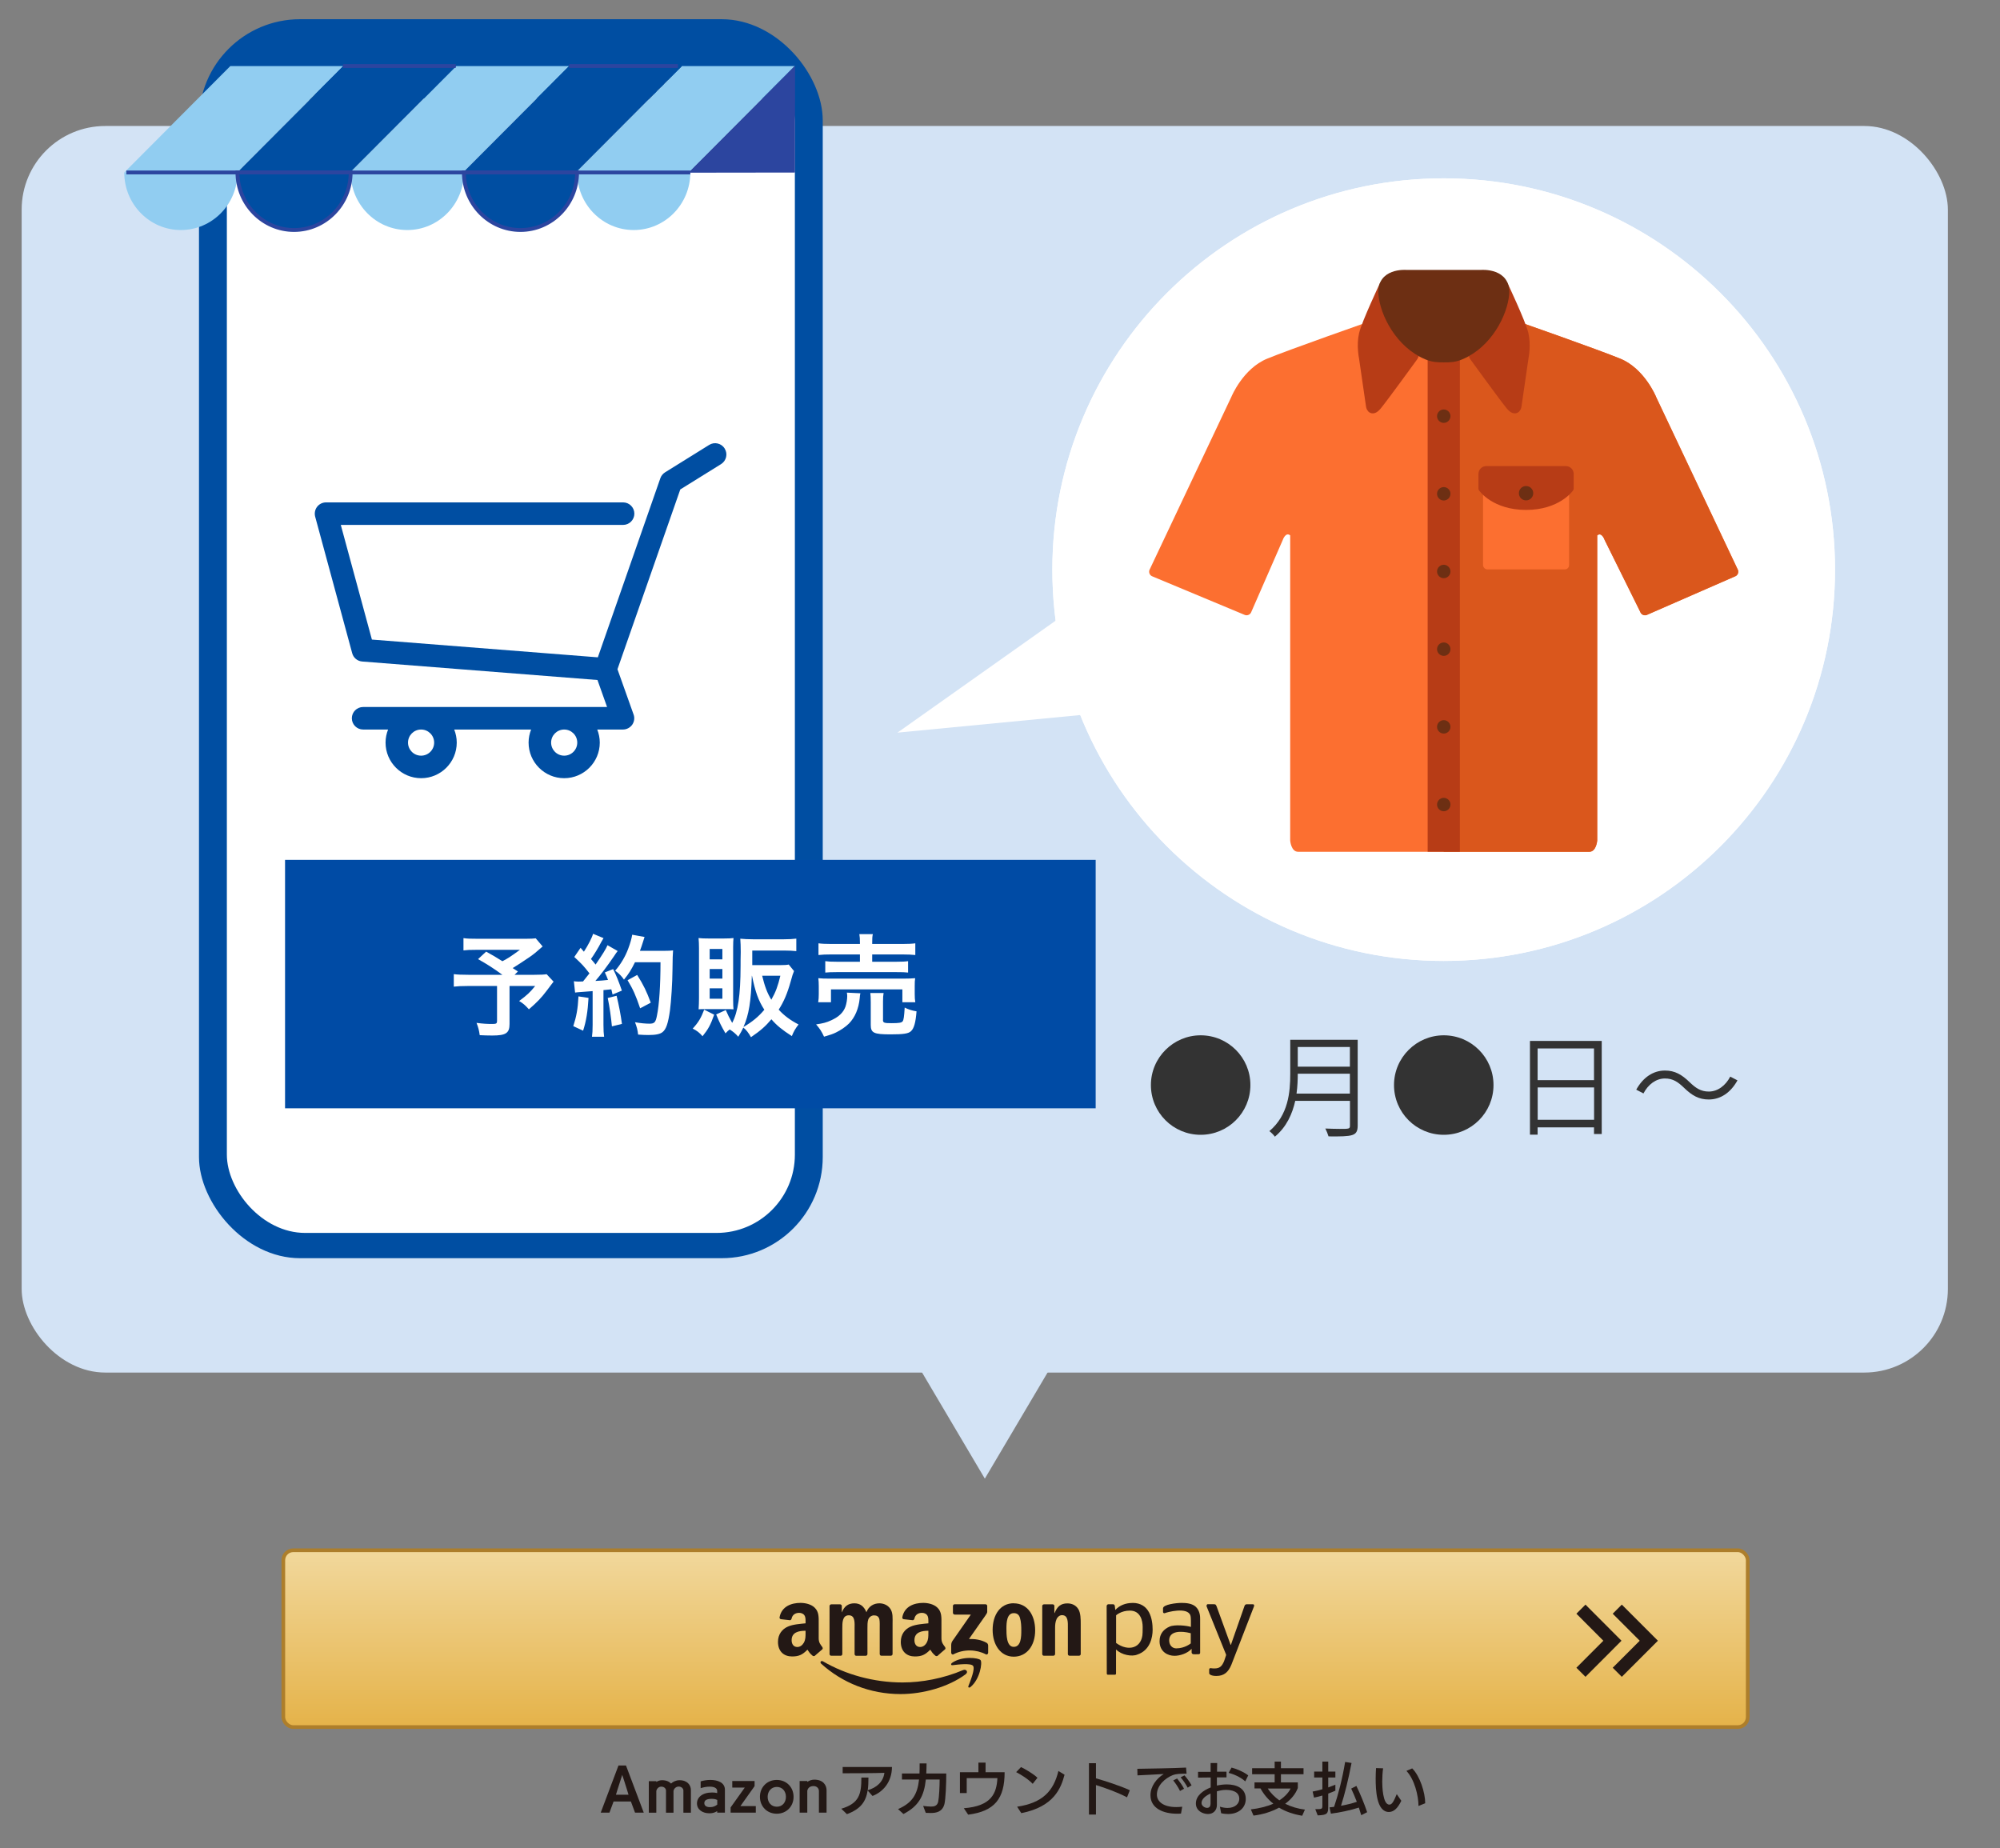
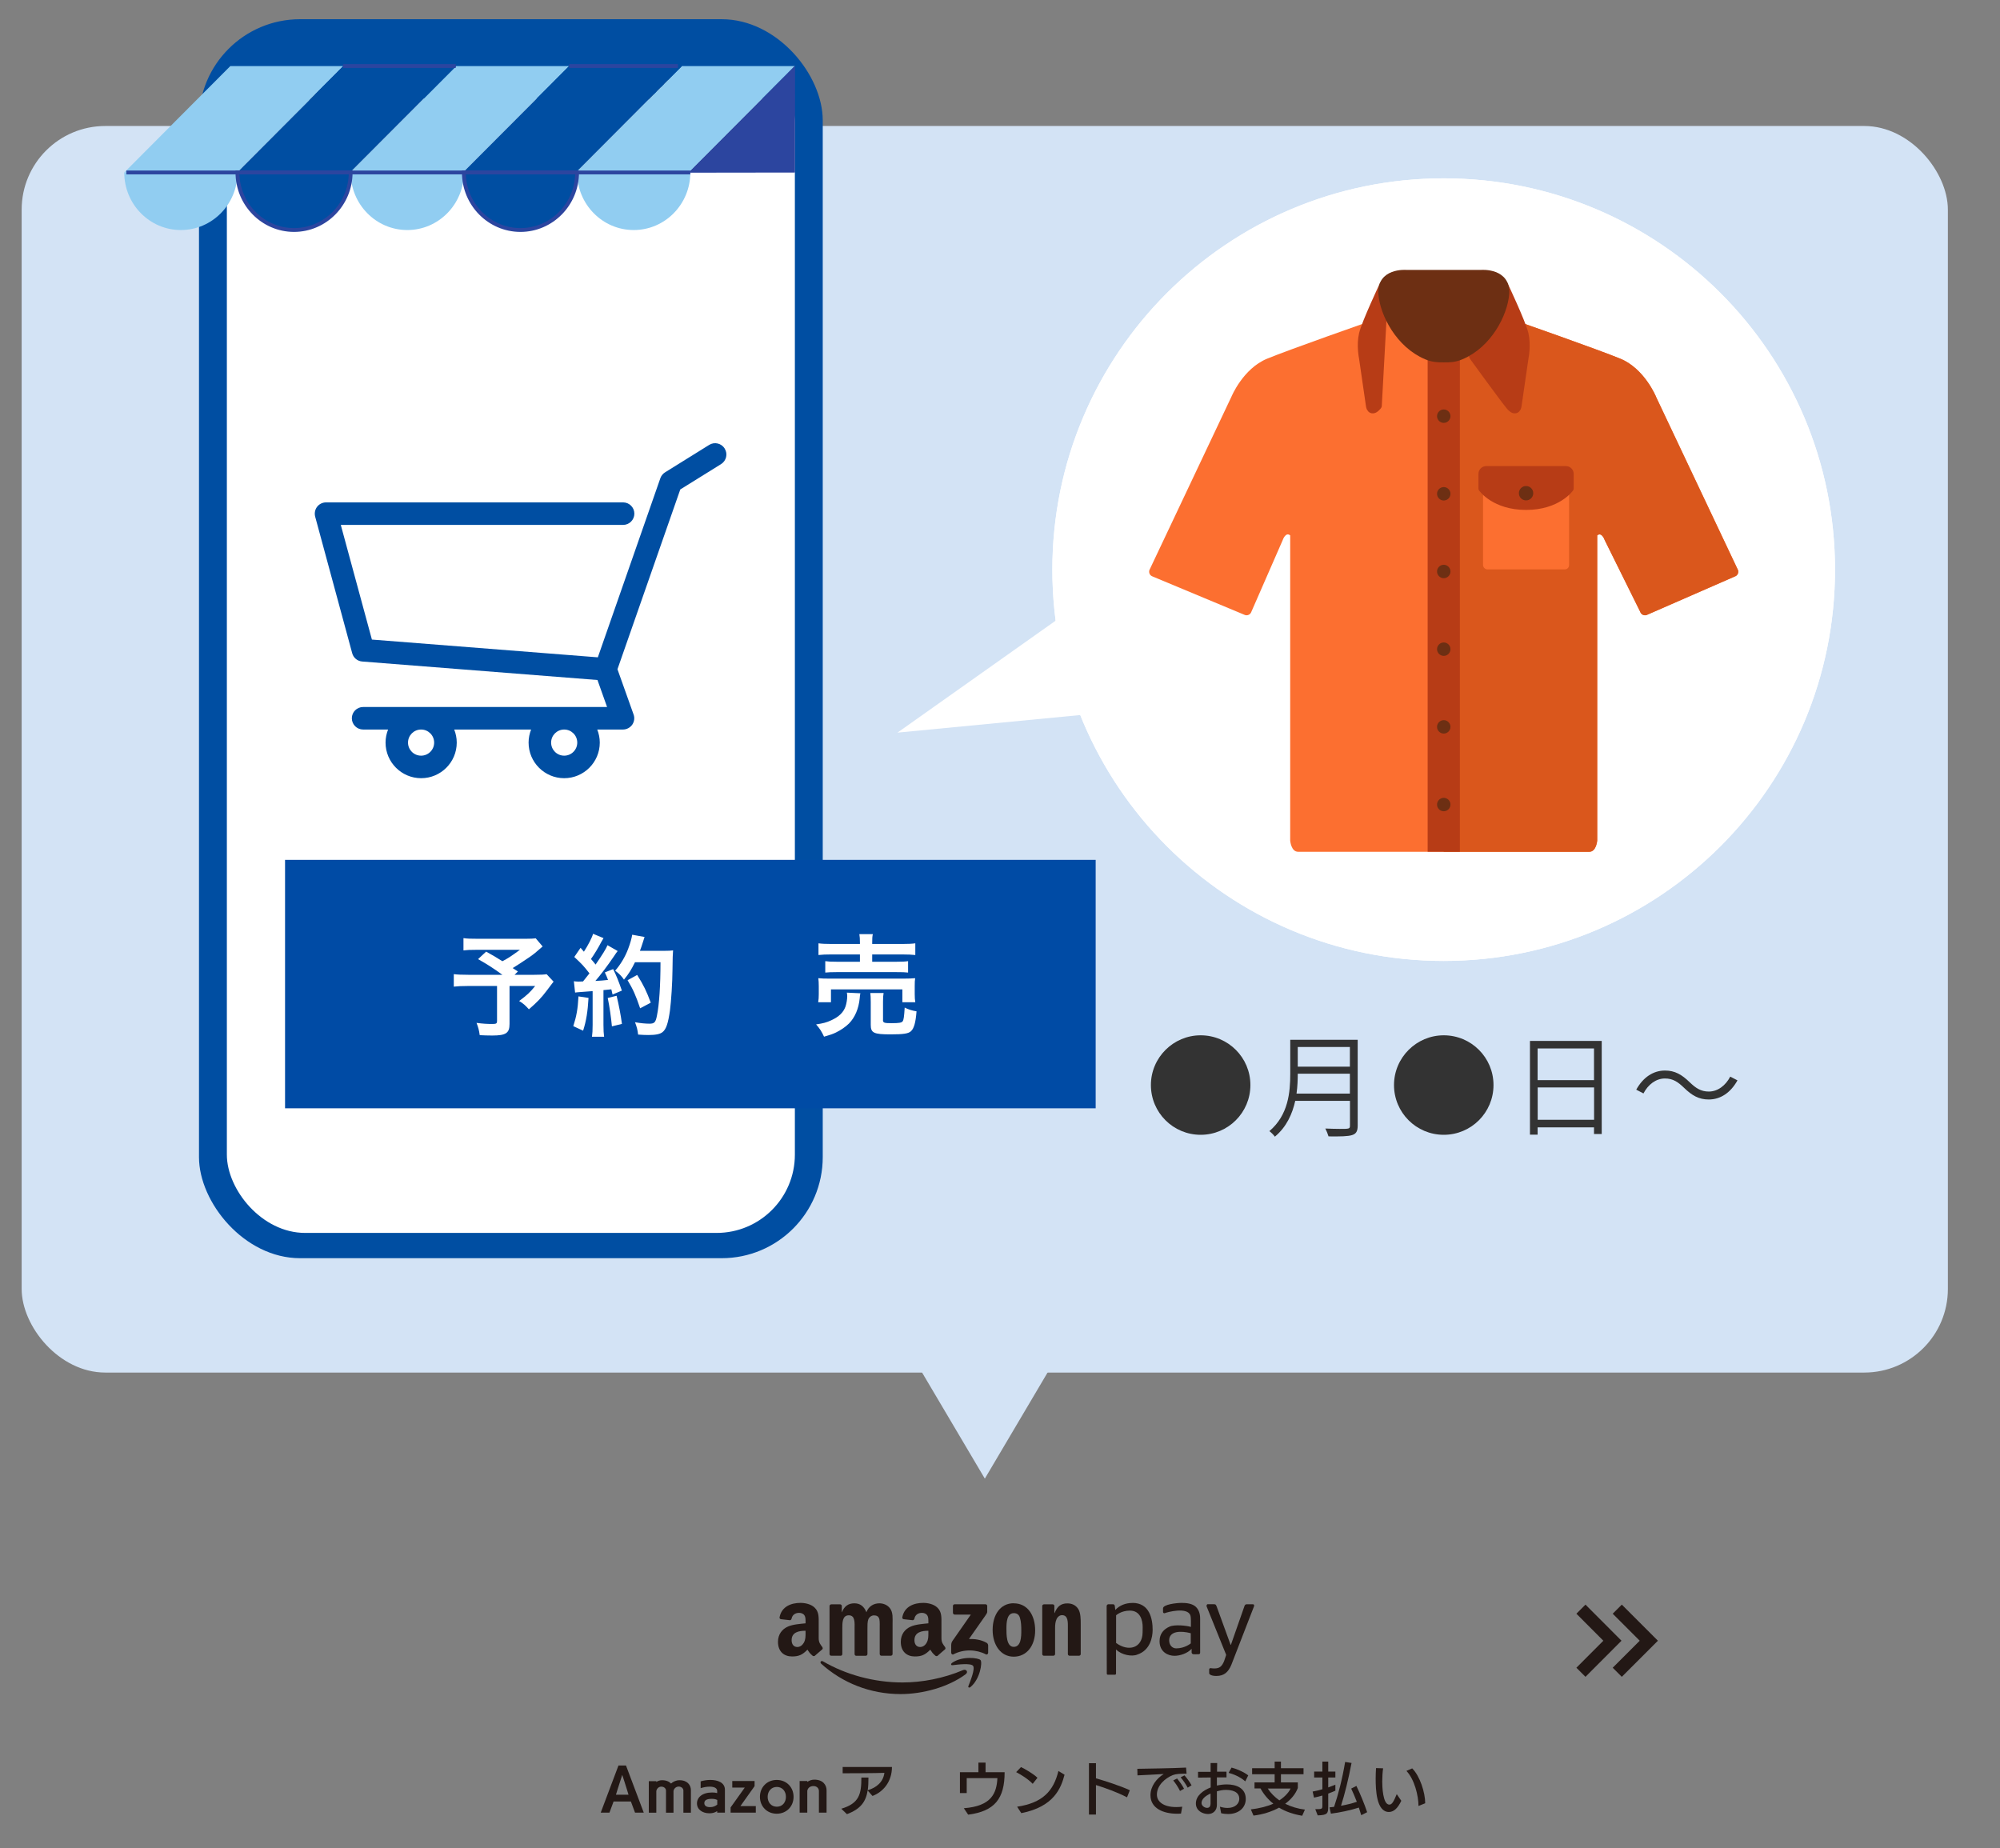
<svg xmlns="http://www.w3.org/2000/svg" id="b" data-name="design" width="277" height="256" viewBox="0 0 277 256">
  <rect x="0" y="0" width="277" height="256" fill="#808080" stroke="none" />
  <defs>
    <style>
      .d {
        fill: #d3e3f5;
      }

      .e {
        fill: #da571c;
      }

      .f {
        fill: url(#c);
        stroke: #ad7e2b;
        stroke-width: .51px;
      }

      .f, .g, .h, .i {
        stroke-miterlimit: 10;
      }

      .j {
        stroke-width: 1.24px;
      }

      .j, .k {
        stroke: #b73c16;
        stroke-linecap: round;
        stroke-linejoin: round;
      }

      .j, .k, .l {
        fill: #b73c16;
      }

      .k {
        stroke-width: .99px;
      }

      .g {
        stroke-width: .41px;
      }

      .g, .h {
        stroke: #6d2f13;
      }

      .g, .h, .m {
        fill: #6d2f13;
      }

      .n, .o {
        fill: #231815;
      }

      .h {
        stroke-width: .82px;
      }

      .p {
        fill: #fff;
      }

      .q {
        fill: #91cdf1;
      }

      .r {
        fill: #004ea2;
      }

      .i {
        fill: none;
        stroke: #231815;
        stroke-width: 1.78px;
      }

      .o {
        fill-rule: evenodd;
      }

      .s {
        fill: #004ba5;
      }

      .t {
        fill: #2c459f;
      }

      .u {
        fill: #8c8c8c;
      }

      .v {
        fill: #333;
      }

      .w {
        fill: #fc6f30;
      }
    </style>
    <linearGradient id="c" data-name="名称未設定グラデーション 52" x1="140.65" y1="215.35" x2="140.65" y2="239" gradientUnits="userSpaceOnUse">
      <stop offset="0" stop-color="#f1d79a" />
      <stop offset="1" stop-color="#e5b34a" />
    </linearGradient>
  </defs>
  <polygon class="d" points="136.4 204.79 136.4 204.79 110.3 160.67 162.49 160.67 136.4 204.79" />
  <rect class="d" x="3" y="17.45" width="266.78" height="172.65" rx="11.58" ry="11.58" />
  <g>
    <path class="p" d="M254.15,78.9c0,29.93-24.26,54.19-54.2,54.19s-54.2-24.26-54.2-54.19,24.26-54.2,54.2-54.2,54.2,24.26,54.2,54.2Z" />
    <path class="p" d="M254.15,78.9c0,29.93-24.26,54.19-54.2,54.19s-54.2-24.26-54.2-54.19,24.26-54.2,54.2-54.2,54.2,24.26,54.2,54.2Z" />
  </g>
  <g>
    <g>
-       <rect class="f" x="39.24" y="214.71" width="202.82" height="24.49" rx="1.38" ry="1.38" />
      <polyline class="i" points="223.99 222.87 228.36 227.24 223.99 231.61" />
      <polyline class="i" points="218.96 222.87 223.32 227.24 218.96 231.61" />
      <g>
        <g>
          <g>
            <path class="o" d="M133.75,231.88c-2.43,1.8-5.97,2.75-9.01,2.75-4.26,0-8.1-1.58-11-4.2-.23-.21-.03-.49.25-.33,3.13,1.82,7.01,2.92,11.01,2.92,2.7,0,5.67-.56,8.4-1.72.41-.17.76.27.35.57Z" />
            <path class="o" d="M134.77,230.72c-.31-.4-2.06-.19-2.84-.09-.24.03-.27-.18-.06-.33,1.39-.98,3.68-.7,3.94-.37.27.33-.07,2.62-1.38,3.71-.2.17-.39.08-.3-.14.29-.73.95-2.38.64-2.78Z" />
          </g>
          <path class="o" d="M131.98,223.38v-.95c0-.14.11-.24.24-.24h4.26c.14,0,.25.1.25.24v.82c0,.14-.12.31-.32.6l-2.21,3.15c.82-.02,1.69.1,2.43.52.17.09.21.23.23.37v1.02c0,.14-.15.3-.31.22-1.31-.69-3.06-.76-4.51,0-.15.08-.3-.08-.3-.22v-.97c0-.15,0-.42.16-.65l2.56-3.67h-2.23c-.14,0-.24-.1-.25-.24Z" />
          <path class="o" d="M116.42,229.32h-1.3c-.12,0-.22-.1-.23-.22v-6.66c0-.13.11-.24.25-.24h1.21c.13,0,.23.1.24.22v.87h.02c.32-.84.91-1.23,1.71-1.23s1.32.39,1.68,1.23c.31-.84,1.03-1.23,1.79-1.23.55,0,1.14.22,1.5.73.41.56.33,1.37.33,2.09v4.2c0,.13-.11.24-.25.24h-1.3c-.13,0-.23-.11-.23-.24v-3.53c0-.28.02-.98-.04-1.25-.1-.45-.39-.57-.76-.57-.31,0-.64.21-.78.55-.13.34-.12.9-.12,1.28v3.53c0,.13-.11.24-.25.24h-1.3c-.13,0-.23-.11-.23-.24v-3.53c0-.74.12-1.84-.8-1.84s-.9,1.06-.9,1.84v3.53c0,.13-.11.24-.25.24Z" />
          <path class="o" d="M140.4,222.06c1.92,0,2.97,1.65,2.97,3.75s-1.15,3.64-2.97,3.64-2.92-1.65-2.92-3.71,1.04-3.69,2.92-3.69ZM140.41,223.42c-.96,0-1.02,1.3-1.02,2.12s-.01,2.55,1.01,2.55,1.05-1.4,1.05-2.26c0-.56-.02-1.23-.19-1.77-.14-.46-.44-.64-.85-.64Z" />
          <path class="o" d="M145.87,229.32h-1.29c-.13,0-.23-.11-.23-.24v-6.66c0-.12.12-.22.25-.22h1.2c.11,0,.21.08.23.19v1.02h.03c.36-.91.87-1.34,1.77-1.34.58,0,1.15.21,1.51.78.34.53.34,1.43.34,2.07v4.19c-.01.12-.12.21-.25.21h-1.3c-.12,0-.22-.1-.23-.21v-3.62c0-.73.08-1.79-.81-1.79-.31,0-.6.21-.75.53-.18.41-.21.81-.21,1.26v3.59c0,.13-.11.24-.25.24Z" />
          <path class="o" d="M128.58,226.14c0,.51.01.93-.24,1.38-.21.37-.54.59-.9.59-.5,0-.79-.38-.79-.94,0-1.11.99-1.31,1.93-1.31v.28ZM129.89,229.31c-.09.08-.21.08-.31.03-.43-.36-.51-.52-.74-.86-.71.73-1.22.94-2.14.94-1.09,0-1.94-.67-1.94-2.02,0-1.05.57-1.77,1.38-2.12.7-.31,1.69-.37,2.44-.45v-.17c0-.31.02-.67-.16-.94-.16-.24-.46-.34-.73-.34-.49,0-.93.25-1.04.78-.02.12-.11.23-.23.24l-1.26-.14c-.11-.02-.22-.11-.19-.27.29-1.53,1.67-1.99,2.9-1.99.63,0,1.46.17,1.95.65.63.59.57,1.38.57,2.23v2.02c0,.61.25.87.49,1.2.08.12.1.26,0,.34-.27.22-.73.63-.99.86h0Z" />
          <path class="o" d="M111.57,226.14c0,.5.01.93-.24,1.38-.21.36-.53.59-.9.59-.5,0-.79-.38-.79-.94,0-1.11.99-1.31,1.93-1.31v.28ZM112.88,229.31c-.08.08-.21.08-.31.03-.43-.36-.51-.52-.74-.86-.71.73-1.22.94-2.14.94-1.09,0-1.94-.67-1.94-2.02,0-1.05.57-1.77,1.38-2.12.7-.31,1.69-.37,2.44-.45v-.17c0-.31.02-.67-.16-.94-.16-.24-.46-.34-.73-.34-.5,0-.93.25-1.04.78-.02.12-.11.23-.22.24l-1.26-.14c-.11-.02-.22-.11-.19-.27.29-1.53,1.67-1.99,2.9-1.99.63,0,1.46.17,1.95.65.63.59.57,1.38.57,2.23v2.02c0,.61.25.87.49,1.2.08.12.1.26,0,.34-.27.22-.74.63-1,.86h0Z" />
        </g>
        <path class="o" d="M164.92,227.61s-.81.69-2.02.69c-.5,0-.97-.4-.97-1.11,0-1.32,1.63-1.35,2.99-.99v1.42ZM165.29,229.11c-.11.01-.25-.12-.25-.23v-.52c-.58.64-1.63.97-2.37.97-.91,0-2.07-.54-2.07-2.02,0-1.05.59-1.68,1.4-2.03.7-.31,2.38-.14,2.94.05v-.14c0-.31.03-1.14-.07-1.45-.41-1.24-3.3-.43-3.51-.33-.11.05-.28.03-.28-.19v-.46c0-.55,1.87-.76,2.59-.76.63,0,1.49.08,1.98.57.58.58.57,1.38.57,1.66v2.58c0,.61,0,1.69,0,2.1,0,.14-.09.19-.22.2-.35.02-.69,0-.69,0Z" />
        <path class="n" d="M156.84,222.01c-.94,0-1.79.33-2.37.97l-.07-.57c0-.1-.13-.22-.21-.22h-.7c-.08,0-.22.11-.22.24l.02,9.37c0,.08.07.15.15.15h.98c.08,0,.15-.07.15-.15v-3.08s0-.09,0-.13v-.14c.77.78,2.23,1.02,2.94.71,1.78-.58,2.13-2.38,2.13-3.43,0-1.48-.4-3.73-2.8-3.73ZM158.25,226.1c-.03,2.18-1.97,2.7-3.67,1.45v-3.83s.69-.65,1.91-.65c1.47,0,1.77,1.39,1.77,2.28,0,.21-.01.6-.01.74Z" />
        <path class="n" d="M173.51,222.19h-.85c-.12,0-.23.08-.28.19l-1.9,5.43s-.03.02-.04,0c-.48-1.32-1.81-4.99-1.91-5.25-.13-.31-.12-.38-.51-.38h-.74c-.14,0-.21.19-.16.32,0,0,2.67,6.62,2.69,6.66s0,.08,0,.1-.28.83-.28.83c-.29.66-.57.99-1.34.99-.13,0-.34-.01-.51-.04-.11-.02-.21.07-.21.18v.52c0,.14.24.38,1,.38,1.09,0,1.66-.56,2.07-1.54l3.14-8.1s.1-.29-.17-.29Z" />
      </g>
    </g>
    <g>
      <path class="n" d="M87.95,251.05l-.57-1.54h-2.4l-.57,1.54h-1.21l2.46-6.53h1.04l2.46,6.53h-1.21ZM86.85,247.91c-.18-.61-.67-2.09-.67-2.09,0,0-.48,1.47-.66,2.06l-.21.69h1.74l-.2-.66Z" />
      <path class="n" d="M94.65,251.05v-3.06c0-.28-.26-.55-.65-.55-.35,0-.65.25-.72.61v3.01h-1.04v-3.06c0-.28-.25-.55-.65-.55-.35,0-.63.27-.69.61v3h-1.04v-4.37h1.04v.11c.22-.15.5-.24.8-.24.58,0,.98.19,1.24.46.28-.26.71-.46,1.17-.46,1.12,0,1.58.71,1.58,1.37v3.13h-1.04Z" />
      <path class="n" d="M99.33,251.05v-.21c-.38.24-.7.3-1.09.3-.95,0-1.71-.52-1.71-1.37,0-.81.71-1.51,2.09-1.51.25,0,.5.02.71.08v-.28c0-.43-.45-.61-1.04-.61-.4,0-.85.08-1.25.21v-.94c.39-.12.88-.2,1.34-.2,1.03,0,2.02.36,2.02,1.36v3.17h-1.07ZM99.33,249.29c-.23-.12-.51-.15-.74-.15-.77,0-1.04.22-1.04.6,0,.3.23.55.77.55.47,0,.74-.14,1.02-.35v-.65Z" />
      <path class="n" d="M101.19,251.05v-.72l1.96-2.75h-1.73v-.91h3.09v.71l-1.96,2.76h2.13v.91h-3.5Z" />
      <path class="n" d="M105.25,248.86c0-1.33.98-2.34,2.33-2.34s2.33,1.01,2.33,2.34-.98,2.34-2.33,2.34-2.33-1.01-2.33-2.34ZM108.85,248.86c0-.79-.51-1.37-1.26-1.37s-1.27.58-1.27,1.37.51,1.37,1.27,1.37,1.26-.58,1.26-1.37Z" />
      <path class="n" d="M113.42,251.05v-2.99c0-.37-.28-.69-.76-.69-.45,0-.78.25-.85.66v3.02h-1.06v-4.38h1.06v.12c.27-.18.6-.31.97-.31,1.22,0,1.7.76,1.7,1.47v3.1h-1.06Z" />
      <path class="n" d="M120.17,247.97c-.24,1.55-.96,2.58-2.87,3.29l-.78-.75c2.5-.75,2.78-2.03,2.78-4.32h.98c0,.66-.02,1.24-.1,1.76,1.23-.37,2.15-1.15,2.31-2.41-1.13.05-5.19.06-5.78.06v-.87h6.83c-.02,2.08-1.24,3.46-2.7,4.01l-.68-.77Z" />
-       <path class="n" d="M127.88,250.12c.37.05.77.09,1.07.09.38,0,.86-.06.99-.68.13-.64.2-2.13.2-3.07h-1.91c-.25,2.33-1.01,3.69-3.1,4.78l-.75-.68c1.97-.87,2.68-2.02,2.91-4.1h-2.37v-.83h2.43c.02-.46.02-.92.02-1.4h.96c0,.5-.02.97-.04,1.4h2.77c0,1.51-.09,3.52-.25,4.21-.28,1.13-1.17,1.26-1.91,1.26-.26,0-.52-.02-.68-.02l-.36-.95Z" />
      <path class="n" d="M133.49,250.44c3.84-.29,4.54-2.08,4.65-4.17h-4.25v2.07s-.94,0-.94,0v-2.89h2.56v-1.33h.99v1.33h2.64c0,3.62-1.34,5.41-5.05,5.88l-.6-.89Z" />
      <path class="n" d="M143.03,247.06c-.62-.66-1.67-1.3-2.29-1.62l.67-.7c.53.25,1.66.89,2.28,1.48l-.66.84ZM140.87,250.23c3.54-.53,5.05-2.18,5.72-4.95l.85.52c-.49,1.83-1.43,4.42-5.99,5.32l-.58-.89Z" />
      <path class="n" d="M156.09,248.93c-1.34-.7-3.01-1.3-4.3-1.7v4.09h-.97v-7.12h.97v2.1c1.07.3,3.43,1.05,4.69,1.65l-.39.99Z" />
      <path class="n" d="M163.56,251.18c-.18.02-.37.02-.55.02-1.88,0-3.67-.74-3.67-2.56,0-1.24.83-2.31,1.84-2.94-1,.05-2.58.15-3.64.19l-.02-.91c1.56-.03,4.88-.07,6.75-.17l.07.85h-.47c-.39,0-1.03.03-1.43.19-1.08.43-2.21,1.44-2.21,2.7,0,.98.91,1.73,2.69,1.73.25,0,.53-.02.82-.05l-.17.95ZM163.43,248.05c-.21-.46-.66-1.13-.94-1.46l.54-.27c.25.31.75.98.96,1.42l-.56.31ZM164.49,247.59c-.21-.43-.66-1.07-.97-1.43l.53-.27c.29.32.75.93.98,1.38l-.53.32Z" />
      <path class="n" d="M168.96,250.23c.39.12.75.17,1.05.17,1.06,0,1.63-.6,1.63-1.26,0-1.04-1.07-1.24-1.88-1.24-.37,0-.81.08-1.22.2,0,.65,0,1.29,0,1.89,0,.73-.49,1.25-1.22,1.25s-1.69-.43-1.69-1.46c0-1.11,1.06-1.83,2.05-2.22,0-.19,0-1.18,0-1.38l-1.75.02v-.8h1.74c0-.43,0-.83,0-1.22h.91c0,.35-.02.8-.02,1.2h1.31s0,.79,0,.79h-1.33c0,.38,0,.76,0,1.13.45-.1.91-.16,1.38-.16,1.28,0,2.62.49,2.62,2.01,0,1.26-1.02,2.09-2.44,2.09-.3,0-.64-.03-.97-.11l-.17-.9ZM167.67,248.4c-.69.31-1.26.76-1.26,1.32,0,.39.44.67.77.67s.47-.22.48-.55c0-.47,0-.95,0-1.44ZM172.47,246.72c-.75-.67-1.72-1.03-2.31-1.18l.41-.73c.58.14,1.68.58,2.31,1.08l-.41.83Z" />
      <path class="n" d="M180.35,251.48c-1.19-.2-2.27-.56-3.2-1.12-1.04.57-2.28.95-3.54,1.1l-.37-.86c1.14-.13,2.24-.4,3.12-.79-.71-.56-1.31-1.26-1.78-2.11h-.83v-.84h2.79v-1.13h-3.12v-.83h3.12v-.92h.87v.92h3.13v.83h-3.13v1.13h2.34v.78c-.33.86-.95,1.59-1.75,2.18.83.42,1.76.69,2.73.81l-.37.84ZM175.58,247.71c.42.64.97,1.19,1.61,1.64.91-.59,1.38-1.25,1.56-1.64h-3.16Z" />
      <path class="n" d="M182.16,250.57c.95,0,.99-.02.99-.51v-1.38c-.4.12-.79.22-1.16.29l-.19-.84c.41-.07.87-.18,1.35-.32v-1.63h-1.14v-.82h1.14v-1.38h.81v1.38h.99v.82h-.99v1.38c.34-.12.68-.25.99-.38v.83c-.28.13-.61.26-.99.4v1.71c0,1.03-.06,1.27-1.46,1.31l-.33-.85ZM188.53,251.4c-.1-.35-.21-.7-.33-1.05-1.13.37-2.7.7-3.87.84l-.19-.87c.21-.02.41-.05.63-.07.58-1.71,1.15-3.91,1.53-6.22l.89.14c-.44,2.28-.95,4.35-1.46,5.93.77-.14,1.52-.32,2.19-.55-.25-.65-.52-1.28-.78-1.83l.72-.37c.52,1.06,1.11,2.5,1.49,3.64l-.81.41Z" />
      <path class="n" d="M194.07,249.43c-.42.87-.95,1.53-1.7,1.53-1.76,0-1.84-3.15-1.84-4.63,0-.48.02-.97.05-1.45l.98.03c-.08.56-.12,1.22-.12,1.85,0,.58.06,3.18.98,3.18.38,0,.6-.43,1.03-1.45l.63.92ZM196.46,250.14c0-1.44-.55-3.69-1.67-4.87l.8-.35c1.07,1.06,1.8,3.35,1.8,4.83l-.93.38Z" />
    </g>
  </g>
  <polygon class="p" points="155.35 79.49 124.3 101.47 161.58 97.88 155.35 79.49" />
  <g>
    <g>
      <path class="w" d="M220.13,117.97c.97,0,1.09-1.55,1.09-1.55v-42.27c.64-.52,1.03.64,1.03.64l4.93,9.95c.12.37.52.56.88.44l12.22-5.34c.37-.12.56-.52.44-.88l-11.36-24.01s-1.59-3.89-4.94-5.27c-3.09-1.27-14.36-5.22-14.36-5.22h-20.22s-11.27,3.95-14.35,5.22c-3.35,1.38-4.94,5.27-4.94,5.27l-11.36,24.01c-.12.37.08.76.44.88l12.8,5.34c.37.12.76-.08.88-.44l4.35-9.95s.39-1.16,1.03-.64v42.27s.12,1.55,1.09,1.55h40.33Z" />
      <path class="e" d="M229.36,54.95s-1.59-3.89-4.94-5.27c-3.09-1.27-14.36-5.22-14.36-5.22h-10.11v73.51h20.17c.97,0,1.09-1.55,1.09-1.55v-42.27c.64-.52,1.03.64,1.03.64l4.93,9.95c.12.37.52.56.88.44l12.22-5.34c.37-.12.56-.52.44-.88l-11.36-24.01Z" />
      <rect class="l" x="197.73" y="47.33" width="4.46" height="70.63" />
      <g>
-         <path class="j" d="M191.67,39.51s-2.46,5.21-2.83,6.76c-.37,1.55,0,3.29,0,3.29l.96,6.61s.09,1.05.96,0c.83-1,4.91-6.62,4.91-6.62,0,0,.61-.66,0-1.37-.54-.62-3.82-3.54-4.01-8.66Z" />
+         <path class="j" d="M191.67,39.51s-2.46,5.21-2.83,6.76c-.37,1.55,0,3.29,0,3.29l.96,6.61s.09,1.05.96,0Z" />
        <path class="j" d="M208.25,39.51s2.46,5.21,2.83,6.76c.36,1.55,0,3.29,0,3.29l-.96,6.61s-.09,1.05-.96,0c-.83-1-4.91-6.62-4.91-6.62,0,0-.61-.66,0-1.37.54-.62,3.82-3.54,4.01-8.66Z" />
      </g>
      <path class="h" d="M205.21,37.79s3.67-.27,3.4,2.96c-.23,2.73-2.37,7.02-6.24,8.64-.89.38-1.54.39-2.4.39s-1.51-.02-2.41-.39c-3.87-1.62-6.01-5.91-6.24-8.64-.27-3.23,3.39-2.96,3.39-2.96h10.5Z" />
      <g>
        <path class="m" d="M200.89,57.64c0,.51-.42.93-.93.93s-.93-.42-.93-.93.42-.93.93-.93.93.42.93.93Z" />
        <path class="m" d="M200.89,68.39c0,.51-.42.93-.93.93s-.93-.42-.93-.93.42-.93.93-.93.93.42.93.93Z" />
        <path class="m" d="M200.89,79.15c0,.51-.42.93-.93.93s-.93-.42-.93-.93.42-.93.93-.93.93.42.93.93Z" />
        <path class="m" d="M200.89,89.91c0,.51-.42.93-.93.93s-.93-.42-.93-.93.42-.93.93-.93.93.42.93.93Z" />
        <path class="m" d="M200.89,100.67c0,.51-.42.93-.93.93s-.93-.42-.93-.93.42-.93.93-.93.93.42.93.93Z" />
        <path class="m" d="M200.89,111.43c0,.51-.42.93-.93.93s-.93-.42-.93-.93.42-.93.93-.93.93.42.93.93Z" />
      </g>
    </g>
    <g>
      <rect class="w" x="205.4" y="67.15" width="11.92" height="11.71" rx=".59" ry=".59" />
      <path class="k" d="M216.88,65.05c.32,0,.58.26.58.58v2.02s-1.72,2.48-6.1,2.48-6.1-2.48-6.1-2.48v-2.02c0-.32.26-.58.58-.58h11.03Z" />
      <path class="g" d="M212.15,68.31c0,.44-.35.79-.79.79s-.79-.35-.79-.79.35-.79.79-.79.79.35.79.79Z" />
    </g>
  </g>
  <g>
    <g>
      <g>
        <rect class="r" x="27.56" y="2.66" width="86.39" height="171.6" rx="14" ry="14" />
        <rect class="p" x="31.42" y="6.15" width="78.67" height="164.61" rx="10.84" ry="10.84" />
        <path class="r" d="M39.54,4.13h60.51c5.25,0,9.51,4.26,9.51,9.51H30.03c0-5.25,4.26-9.51,9.51-9.51Z" />
      </g>
      <g>
        <g>
          <path class="u" d="M102.06,13.9h-6.59c-.61,0-1.11-.5-1.11-1.11v-1.49c0-.61.5-1.11,1.11-1.11h6.59c.5,0,.93.33,1.06.81.31.02.55.28.55.59v.91c0,.31-.24.57-.55.59-.13.47-.57.81-1.06.81ZM95.47,10.45c-.47,0-.85.38-.85.85v1.49c0,.47.38.85.85.85h6.59c.41,0,.76-.29.83-.7.01-.06.06-.11.13-.11h.06c.18,0,.33-.15.33-.33v-.91c0-.18-.15-.33-.33-.33h-.06c-.06,0-.12-.05-.13-.11-.07-.4-.42-.7-.83-.7h-6.59Z" />
          <path class="u" d="M95.47,10.66h5.49v2.78h-5.49c-.34,0-.62-.28-.62-.62v-1.55c0-.34.28-.62.62-.62Z" />
        </g>
        <g>
          <rect class="u" x="38.37" y="12.05" width="1.5" height="1.85" />
          <rect class="u" x="40.26" y="11.09" width="1.5" height="2.81" />
          <rect class="u" x="42.14" y="10.19" width="1.5" height="3.71" />
        </g>
        <g>
          <path class="u" d="M92.71,11.35c0,.12-.05.24-.13.32-.18.18-.47.18-.65,0-.44-.42-1.03-.66-1.64-.65-.61,0-1.2.23-1.64.65-.18.17-.47.17-.65,0-.17-.17-.17-.46,0-.63,0,0,0,0,0,0,.62-.59,1.43-.91,2.28-.91.85,0,1.67.32,2.28.91.09.08.14.2.14.32Z" />
          <path class="u" d="M91.55,12.06c.18.17.18.45.02.63,0,0,0,0,0,0-.18.18-.47.18-.65,0-.35-.32-.88-.32-1.23,0-.18.17-.47.17-.65,0-.17-.17-.18-.45,0-.63,0,0,0,0,0,0,.71-.67,1.81-.67,2.51,0h0Z" />
          <path class="u" d="M90.83,13.49c0,.3-.24.54-.54.54s-.54-.24-.54-.54c0-.3.24-.54.54-.54.3,0,.54.24.54.54Z" />
        </g>
      </g>
    </g>
    <g>
      <g>
        <polygon class="q" points="32.85 23.89 17.21 23.89 31.9 9.15 47.54 9.15 32.85 23.89" />
        <polygon class="q" points="64.12 23.89 48.48 23.89 63.18 9.15 78.82 9.15 64.12 23.89" />
        <polygon class="q" points="95.4 23.89 79.76 23.89 94.45 9.15 110.09 9.15 95.4 23.89" />
      </g>
      <g>
        <polygon class="r" points="48.48 23.89 32.85 23.89 47.54 9.15 63.18 9.15 48.48 23.89" />
        <polygon class="r" points="79.76 23.89 64.12 23.89 78.82 9.15 94.45 9.15 79.76 23.89" />
      </g>
      <g>
        <path class="t" d="M95.4,23.89c4.89,0,9.79-.01,14.68-.02,0-4.91,0-9.82.01-14.72-4.9,4.91-9.8,9.83-14.69,14.74Z" />
        <path class="t" d="M95.4,23.89c4.89,0,9.79-.01,14.68-.02,0-4.91,0-9.82.01-14.72-4.9,4.91-9.8,9.83-14.69,14.74Z" />
      </g>
      <g>
        <path class="q" d="M25.05,31.86c4.33,0,7.84-3.57,7.84-7.97h-15.68c0,4.4,3.51,7.97,7.84,7.97Z" />
        <path class="q" d="M56.41,31.86c4.33,0,7.84-3.57,7.84-7.97h-15.68c0,4.4,3.51,7.97,7.84,7.97Z" />
        <path class="q" d="M87.77,31.86c4.33,0,7.84-3.57,7.84-7.97h-15.68c0,4.4,3.51,7.97,7.84,7.97Z" />
      </g>
      <g>
        <g>
          <path class="r" d="M40.73,31.86c4.33,0,7.84-3.57,7.84-7.97h-15.68c0,4.4,3.51,7.97,7.84,7.97Z" />
          <path class="t" d="M40.73,32.12c-4.47,0-8.11-3.69-8.11-8.24v-.27h16.21v.27c0,4.54-3.64,8.24-8.11,8.24ZM33.16,24.15c.14,4.12,3.48,7.44,7.57,7.44s7.43-3.31,7.57-7.44h-15.14Z" />
        </g>
        <g>
          <path class="r" d="M72.09,31.86c4.33,0,7.84-3.57,7.84-7.97h-15.68c0,4.4,3.51,7.97,7.84,7.97Z" />
          <path class="t" d="M72.09,32.12c-4.47,0-8.11-3.69-8.11-8.24v-.27h16.21v.27c0,4.54-3.64,8.24-8.11,8.24ZM64.52,24.15c.14,4.12,3.48,7.44,7.57,7.44s7.43-3.31,7.57-7.44h-15.14Z" />
        </g>
      </g>
      <g>
        <rect class="t" x="17.5" y="23.62" width="78.11" height=".53" />
        <rect class="t" x="47.5" y="8.88" width="15.62" height=".53" />
        <rect class="t" x="78.82" y="8.88" width="15.07" height=".53" />
      </g>
    </g>
  </g>
  <rect class="s" x="39.48" y="119.09" width="112.27" height="34.41" />
  <g>
    <path class="p" d="M75.16,131.08c-1.03.9-1.12.98-1.78,1.45-.93.63-1.58,1.06-2.37,1.55.34.21.35.23.72.47l-.46.46h2.74c.89,0,1.38-.03,1.7-.08l.96,1.03s-.35.44-.99,1.3c-.72.95-1.3,1.56-2.43,2.53-.49-.55-.78-.81-1.35-1.15,1.13-.84,1.53-1.22,2.22-2.08h-3.55v5.27c0,1.25-.5,1.59-2.39,1.59-.5,0-1.27-.02-1.74-.05-.09-.67-.2-1.09-.44-1.7.92.12,1.45.15,2.23.15.51,0,.61-.08.61-.41v-4.85h-4.06c-.86,0-1.39.03-1.93.09v-1.73c.49.06,1.01.09,2,.09h4.73c-1.3-.95-2.08-1.44-3.37-2.17l1.12-1.04c1.01.55,1.35.77,2.25,1.33.78-.41,1.1-.61,2.43-1.58h-5.97c-.98,0-1.33.02-1.85.08v-1.7c.54.08.99.09,1.88.09h6.81c.67,0,.95-.02,1.32-.06l.95,1.12Z" />
    <path class="p" d="M81.51,138.22c-.11,1.91-.32,3.2-.75,4.53l-1.36-.63c.43-1.32.63-2.37.72-4.12l1.39.21ZM79.48,135.9c.23.03.35.05.66.05.11,0,.26,0,.61-.02.52-.64.58-.72.89-1.12-.83-1.06-.98-1.22-2.1-2.27l.87-1.27c.21.26.31.35.46.54.58-.89,1.12-1.93,1.27-2.48l1.45.6c-.09.14-.15.24-.32.55-.35.7-1.04,1.82-1.42,2.34.26.31.43.49.64.77.99-1.44,1.44-2.17,1.65-2.68l1.41.81c-.15.17-.25.32-.5.7-.86,1.27-1.93,2.69-2.59,3.44.9-.05.96-.05,1.75-.14-.14-.38-.2-.54-.44-1.04l1.15-.46c.4.78.81,1.81,1.21,2.98l-1.29.54c-.08-.35-.11-.47-.17-.72-.46.05-.81.09-1.09.11v4.82c0,.77.03,1.18.09,1.64h-1.68c.06-.46.09-.87.09-1.64v-4.68c-.66.05-1.13.08-1.44.11-.66.05-.7.05-.99.09l-.17-1.58ZM85.4,137.91c.32,1.35.57,2.62.74,3.9l-1.39.34c-.11-1.18-.32-2.72-.58-3.93l1.24-.31ZM87.95,133.26c-.55,1.1-.81,1.53-1.53,2.42-.31-.47-.66-.83-1.22-1.24.76-.87,1.41-1.96,1.81-3.05.29-.77.47-1.42.55-1.93l1.71.31q-.08.2-.2.63c-.2.63-.26.81-.44,1.29h3.34c.64,0,.92-.02,1.25-.06q-.06.49-.08,2.66c-.01,1.74-.18,4.41-.35,5.66-.25,1.76-.52,2.6-1.03,3-.35.28-.96.4-1.96.4-.4,0-.87-.02-1.42-.06-.08-.67-.18-1.06-.43-1.71.78.14,1.47.2,2,.2.69,0,.86-.18,1.04-1.13.31-1.48.49-4.19.49-7.38h-3.54ZM88.66,139.65c-.64-1.87-.95-2.56-1.74-3.89l1.33-.73c.9,1.44,1.3,2.27,1.88,3.84l-1.47.78Z" />
-     <path class="p" d="M98.91,140.54c-.5,1.42-.81,1.99-1.61,2.98-.41-.49-.78-.77-1.36-1.06.8-.87,1.15-1.47,1.59-2.62l1.38.69ZM97.83,139.76c-.64,0-.83,0-1.07.03.03-.54.05-.99.05-1.53v-6.96c0-.54-.02-.96-.06-1.38.4.05.8.06,1.36.06h2.19c.64,0,.92-.02,1.29-.06-.03.38-.05.61-.05,1.25v7.32c0,.67.02.96.05,1.3-.37-.03-.57-.03-1.1-.03h-2.65ZM98.29,132.87h1.76v-1.44h-1.76v1.44ZM98.29,135.54h1.76v-1.33h-1.76v1.33ZM98.29,138.32h1.76v-1.44h-1.76v1.44ZM109.97,134.5c-.17.4-.21.54-.47,1.47-.46,1.64-.93,2.74-1.65,3.87.77.84,1.64,1.48,2.75,2.05-.41.52-.69.99-.93,1.61-1.35-.87-2.1-1.48-2.83-2.33-.84.99-1.47,1.55-2.83,2.48-.34-.61-.67-1.04-1.06-1.33-.21.46-.34.67-.7,1.27-.37-.43-.7-.7-1.19-1.01-.23.17-.31.26-.58.54-.58-1-.8-1.44-1.29-2.62l1.33-.61c.28.66.52,1.13.89,1.78.81-1.55,1.15-3.83,1.16-7.84,0-.57,0-1.19.02-1.87v-.21c0-.64-.02-1.22-.06-1.74.54.05,1.07.08,1.73.08h4.33c.7,0,1.22-.03,1.7-.09v1.73c-.49-.05-1-.08-1.68-.08h-4.42v2.02h3.81c.63,0,.96-.02,1.24-.08l.75.92ZM104.13,135.14c-.11,3.58-.41,5.4-1.16,7.1,1.22-.72,2.07-1.41,2.89-2.39-.83-1.29-1.24-2.45-1.71-4.71h-.01ZM105.56,135.14c.35,1.45.7,2.4,1.27,3.32.61-1.07.9-1.87,1.25-3.32h-2.53Z" />
    <path class="p" d="M119.16,137.59c-.05.18-.06.29-.09.66-.14,1.45-.66,2.66-1.48,3.5-.47.47-1.15.93-1.81,1.25-.41.2-.8.34-1.65.58-.34-.73-.58-1.1-1.1-1.7.95-.14,1.44-.26,2.1-.57,1.07-.49,1.68-1.09,1.97-1.9.14-.41.24-1.01.24-1.44,0-.14-.01-.32-.05-.49l1.87.09ZM113.32,138.8c.06-.35.08-.69.08-1.1v-1.09c0-.47-.02-.78-.06-1.13.47.05.89.06,1.64.06h10.12c.74,0,1.12-.02,1.65-.06-.05.32-.06.58-.06,1.09v1.12c0,.46.02.78.08,1.12h-1.79v-1.78h-9.89v1.78h-1.76ZM119.1,130.56c0-.55-.02-.81-.08-1.18h1.87c-.08.31-.09.61-.09,1.18v.18h4.13c.84,0,1.44-.03,1.84-.09v1.62c-.47-.05-.99-.08-1.79-.08h-4.18v1.01h3.41c.78,0,1.16-.02,1.56-.08v1.58c-.43-.05-.8-.06-1.56-.06h-8.37c-.72,0-1.1.02-1.54.06v-1.58c.4.06.78.08,1.54.08h3.26v-1.01h-3.93c-.81,0-1.29.02-1.81.08v-1.62c.4.06.99.09,1.85.09h3.89v-.18ZM122.29,141.25c0,.4.14.46,1.18.46s1.41-.06,1.55-.26c.14-.2.2-.61.28-1.9.52.26.98.41,1.64.52-.12,1.55-.35,2.37-.77,2.75-.35.34-1.07.44-2.83.44-2.33,0-2.74-.2-2.74-1.32v-3.14c0-.63-.02-.95-.06-1.27h1.84c-.06.35-.08.63-.08,1.19v2.51Z" />
  </g>
  <g>
    <path class="v" d="M166.29,143.39c3.81,0,6.89,3.08,6.89,6.89s-3.08,6.89-6.89,6.89-6.89-3.08-6.89-6.89,3.11-6.89,6.89-6.89Z" />
    <path class="v" d="M188.04,144v11.88c0,.8-.21,1.15-.78,1.33s-1.59.2-3.26.18c-.08-.29-.28-.78-.44-1.09.73.03,1.44.05,1.99.05,1.33,0,1.42,0,1.42-.47v-3.41h-7.58c-.4,1.79-1.19,3.6-2.82,4.96-.15-.23-.54-.61-.76-.77,2.63-2.23,2.89-5.4,2.89-7.94v-4.71h9.34ZM179.74,148.71c0,.78-.03,1.75-.17,2.75h7.39v-2.75h-7.22ZM186.96,145.01h-7.22v2.72h7.22v-2.72Z" />
    <path class="v" d="M199.96,143.39c3.81,0,6.89,3.08,6.89,6.89s-3.08,6.89-6.89,6.89-6.89-3.08-6.89-6.89,3.11-6.89,6.89-6.89Z" />
    <path class="v" d="M211.91,144.17h9.93v12.89h-1.07v-.92h-7.81v1.01h-1.06v-12.98ZM220.77,145.21h-7.81v4.39h7.81v-4.39ZM212.97,155.09h7.81v-4.48h-7.81v4.48Z" />
    <path class="v" d="M240.64,149.63c-.96,1.73-2.37,2.65-3.98,2.65-1.38,0-2.34-.57-3.41-1.61-.84-.81-1.53-1.3-2.66-1.3-1.24,0-2.33.84-2.97,2.07l-1-.52c.96-1.73,2.37-2.65,3.98-2.65,1.38,0,2.34.57,3.41,1.61.84.81,1.55,1.3,2.66,1.3,1.24,0,2.33-.84,2.97-2.07l1,.52Z" />
  </g>
  <path class="r" d="M100.37,62.12c-.46-.73-1.42-.96-2.15-.5l-6.11,3.8c-.3.19-.53.47-.65.81l-8.66,24.81-31.29-2.46-4.31-15.88h39.1c.86,0,1.56-.7,1.56-1.56s-.7-1.56-1.56-1.56h-41.14c-.49,0-.95.23-1.24.61-.3.39-.39.89-.27,1.36l5.13,18.92c.17.64.73,1.1,1.39,1.15l32.58,2.56,1.33,3.74h-33.79c-.86,0-1.56.7-1.56,1.56s.7,1.56,1.56,1.56h3.46c-.22.56-.35,1.17-.35,1.81,0,2.72,2.21,4.93,4.93,4.93s4.93-2.21,4.93-4.93c0-.64-.13-1.25-.35-1.81h10.65c-.22.56-.35,1.17-.35,1.81,0,2.72,2.21,4.93,4.93,4.93s4.93-2.21,4.93-4.93c0-.64-.13-1.25-.35-1.81h3.56c.51,0,.98-.25,1.28-.66.29-.42.37-.95.19-1.43l-2.23-6.26,8.7-24.9,5.65-3.51c.73-.46.96-1.42.5-2.15M60.13,102.85c0,1-.81,1.81-1.81,1.81s-1.81-.81-1.81-1.81.81-1.81,1.81-1.81,1.81.81,1.81,1.81M79.95,102.85c0,1-.81,1.81-1.81,1.81s-1.81-.81-1.81-1.81.81-1.81,1.81-1.81,1.81.81,1.81,1.81" />
</svg>